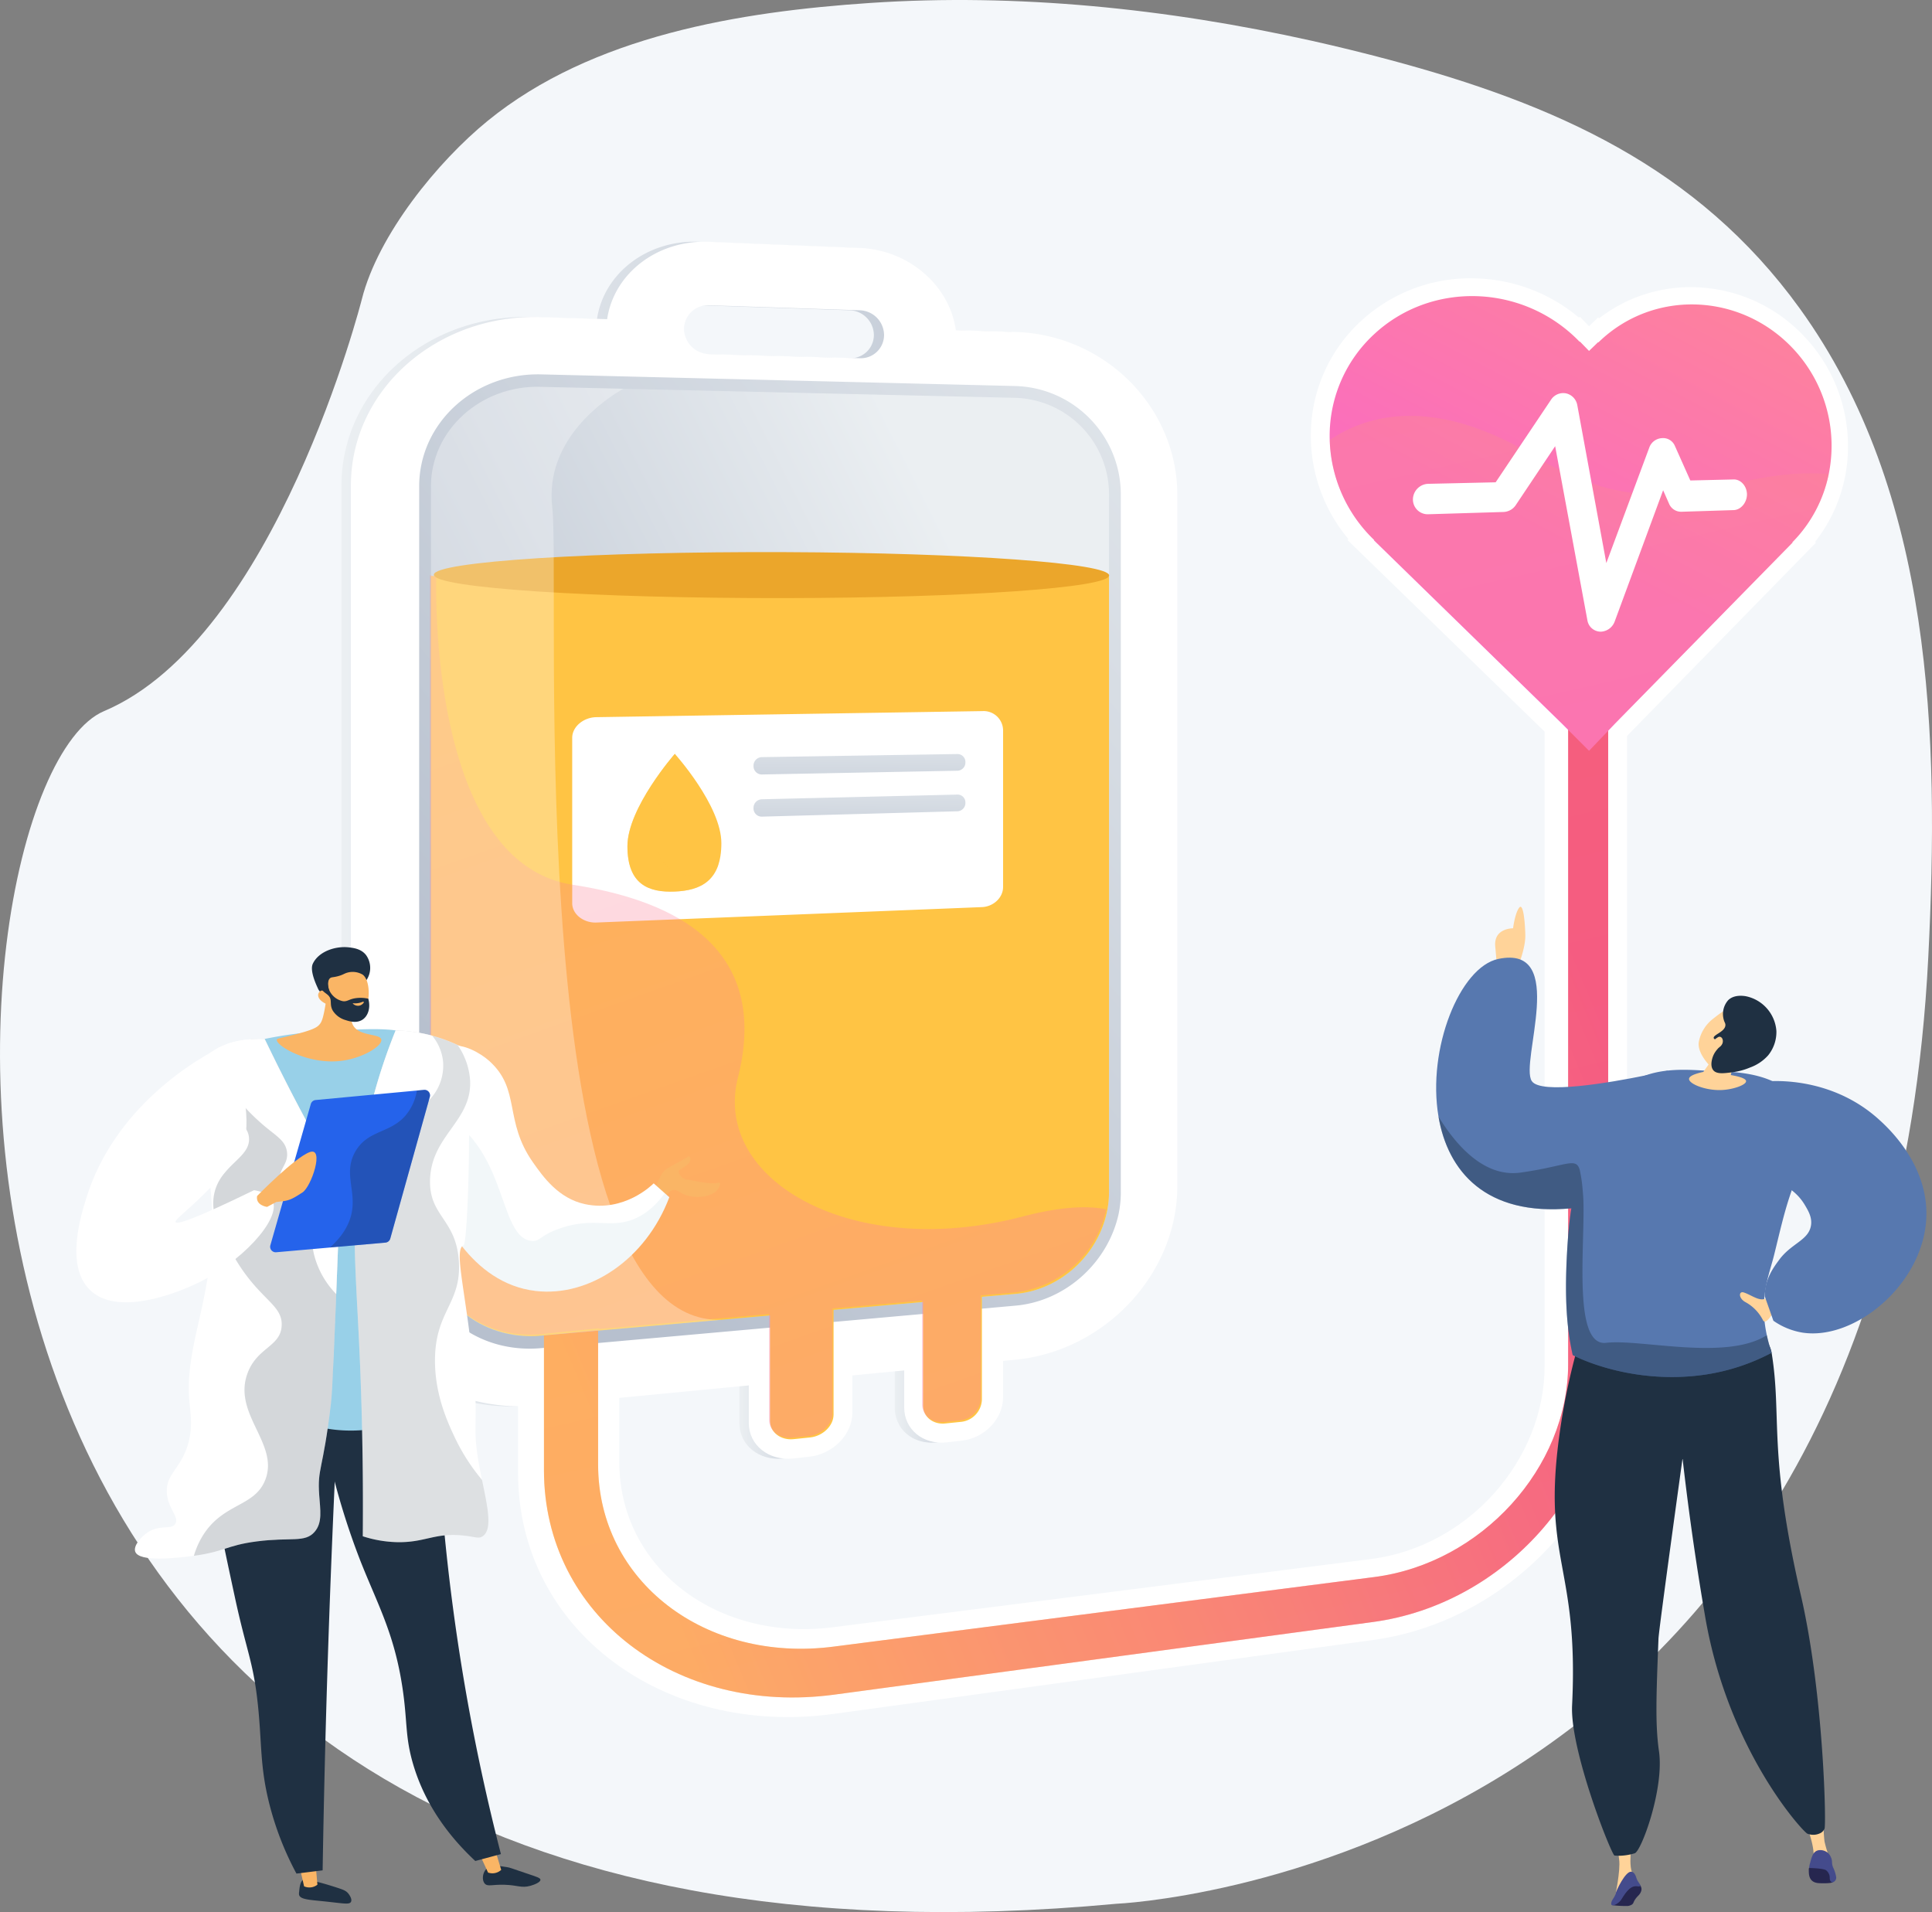
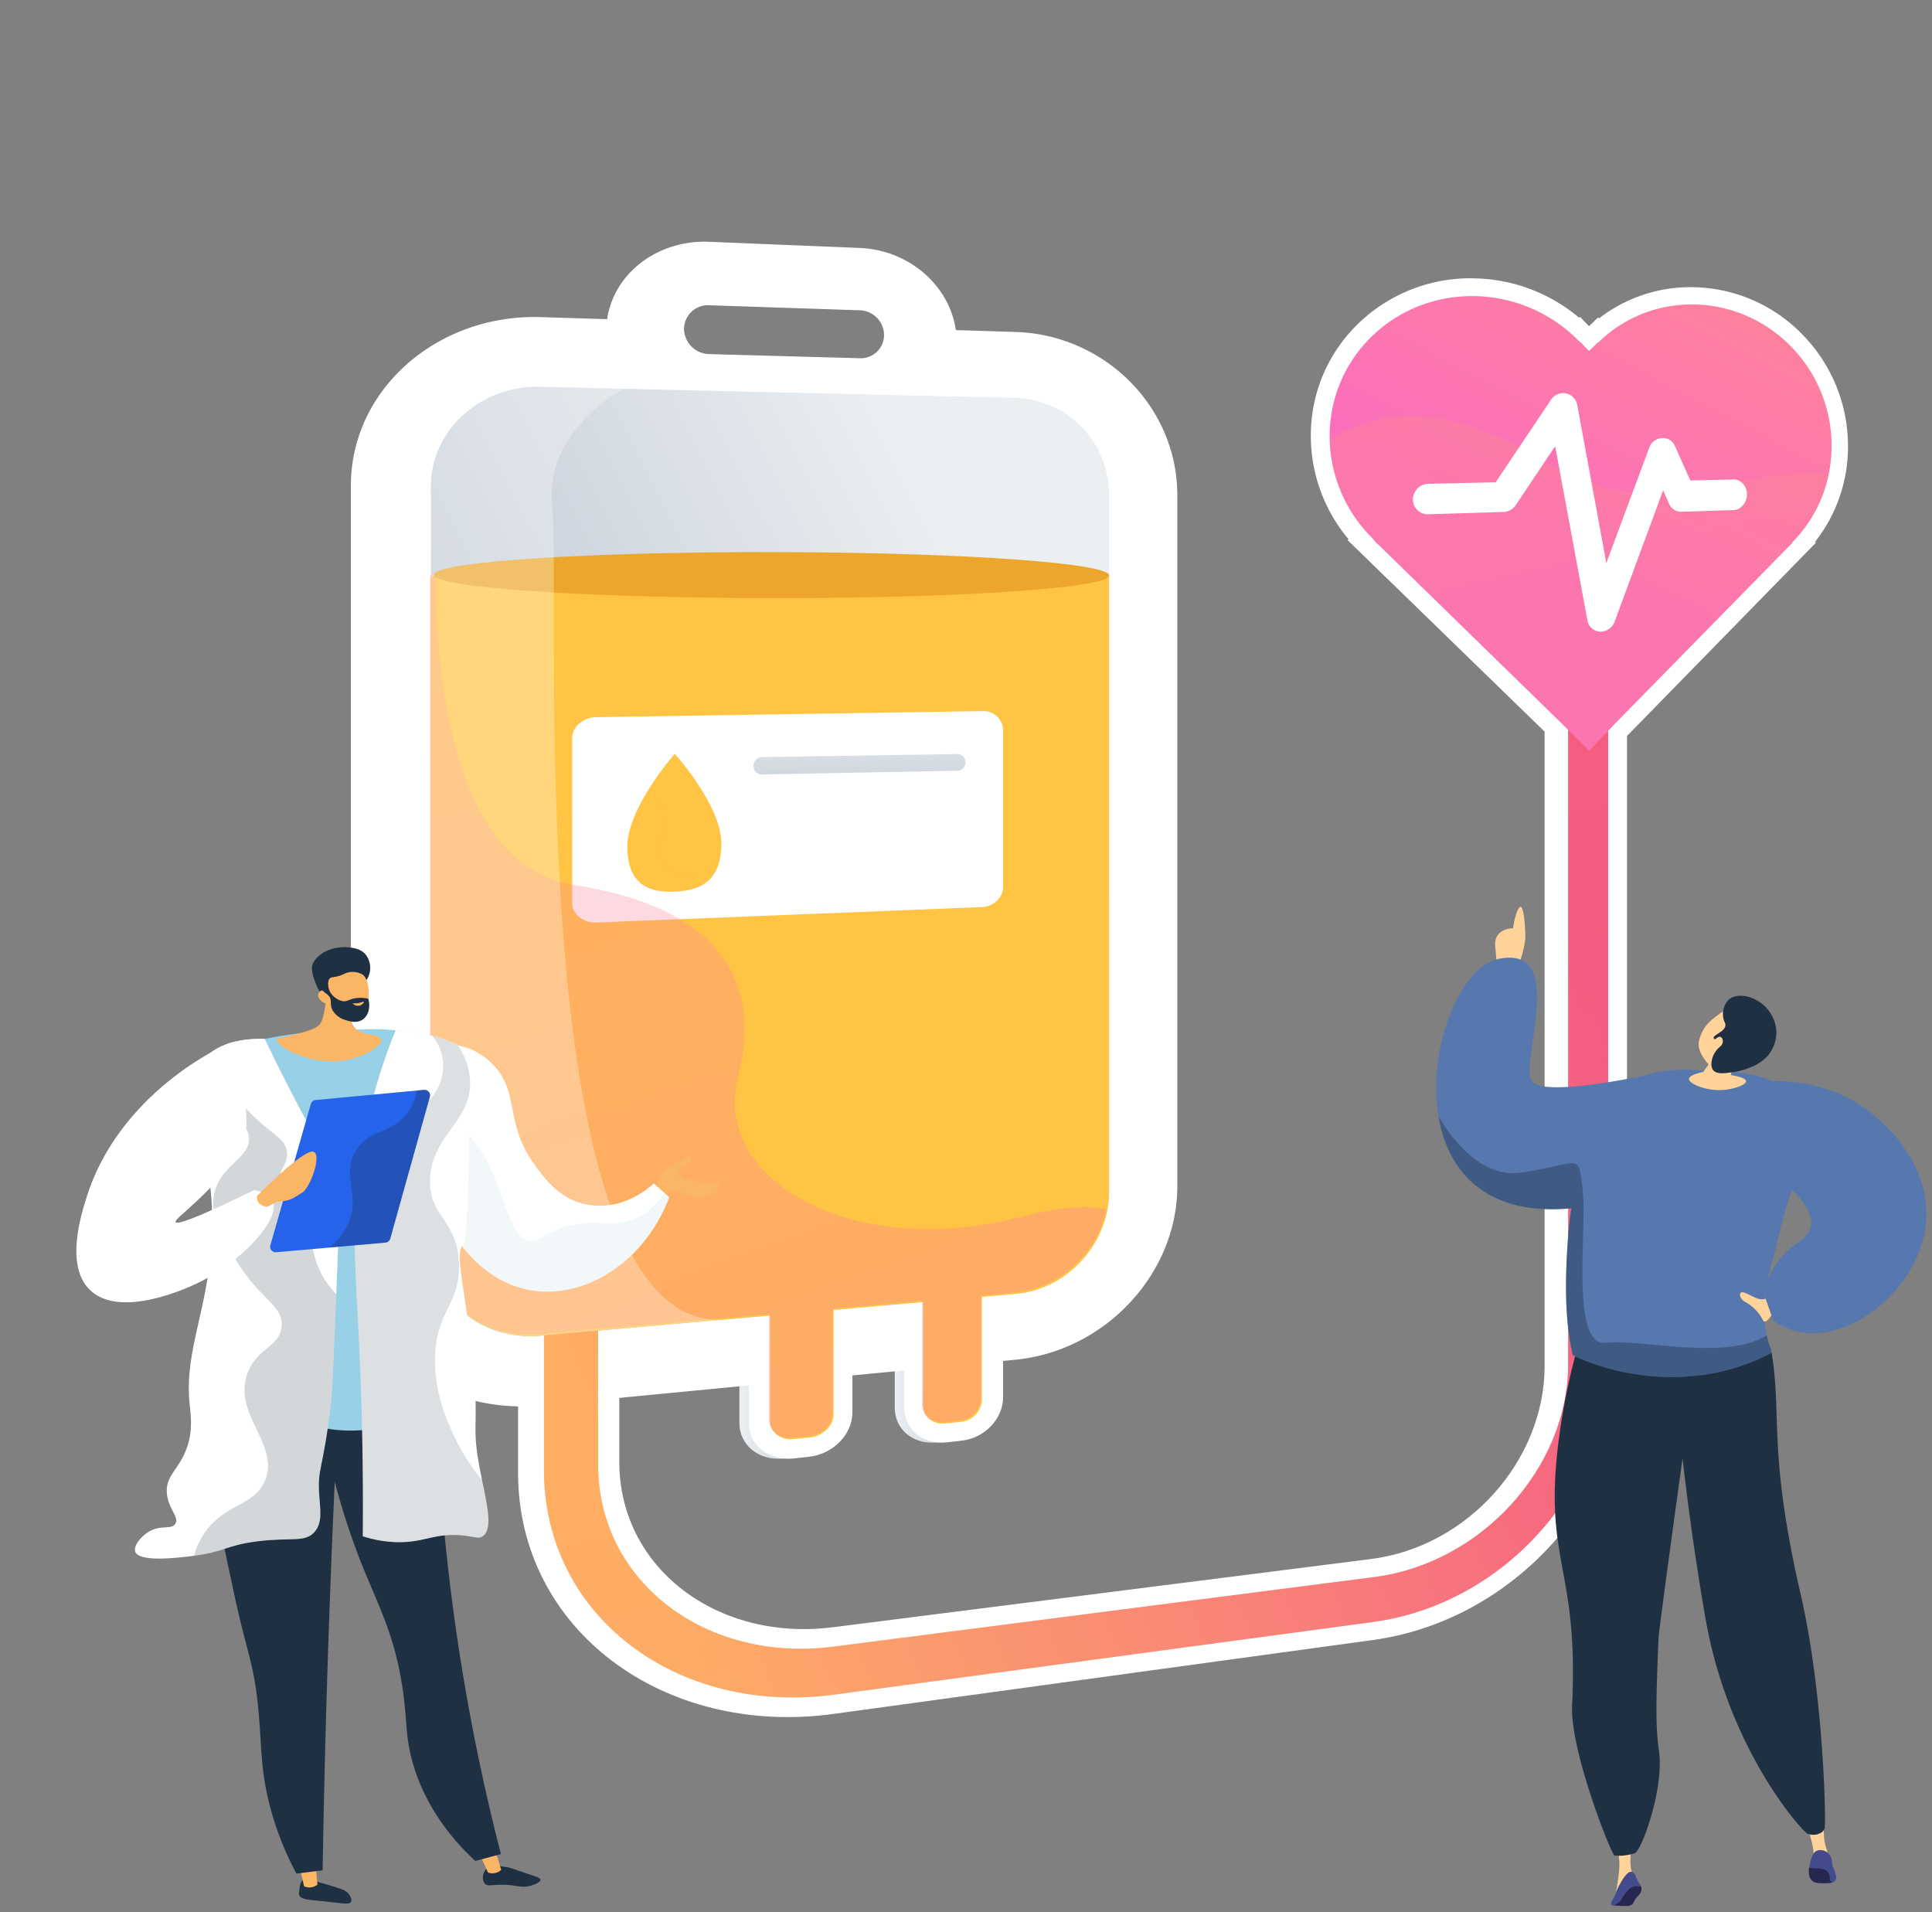
<svg xmlns="http://www.w3.org/2000/svg" xmlns:xlink="http://www.w3.org/1999/xlink" width="563.748" height="557.917" viewBox="0 0 563.748 557.917">
  <rect x="0" y="0" width="563.748" height="557.917" fill="#808080" stroke="none" />
  <defs>
    <linearGradient id="linear-gradient" y1="0.5" x2="1" y2="0.5" gradientUnits="objectBoundingBox">
      <stop offset="0" stop-color="#ebeff2" />
      <stop offset="0.995" stop-color="#b7c0ce" />
    </linearGradient>
    <linearGradient id="linear-gradient-4" x1="1.161" y1="-0.286" x2="0.184" y2="0.842" xlink:href="#linear-gradient" />
    <linearGradient id="linear-gradient-5" x1="0.02" y1="0.655" x2="0.984" y2="0.269" gradientUnits="objectBoundingBox">
      <stop offset="0" stop-color="#ffc444" />
      <stop offset="1" stop-color="#f24e74" />
    </linearGradient>
    <linearGradient id="linear-gradient-6" x1="0.828" y1="0.244" x2="0.1" y2="0.763" xlink:href="#linear-gradient" />
    <linearGradient id="linear-gradient-7" x1="0.945" y1="-0.47" x2="0.385" y2="0.522" gradientUnits="objectBoundingBox">
      <stop offset="0" stop-color="#ff9085" />
      <stop offset="1" stop-color="#fb6fbb" />
    </linearGradient>
    <linearGradient id="linear-gradient-8" x1="0.272" y1="-0.047" x2="0.573" y2="1.017" xlink:href="#linear-gradient-7" />
    <linearGradient id="linear-gradient-9" x1="0.414" y1="0.055" x2="0.612" y2="0.949" xlink:href="#linear-gradient-7" />
    <linearGradient id="linear-gradient-10" x1="0.654" y1="-2.065" x2="0.293" y2="3.927" xlink:href="#linear-gradient" />
    <linearGradient id="linear-gradient-11" x1="0.656" y1="-1.905" x2="0.291" y2="3.714" xlink:href="#linear-gradient" />
  </defs>
  <g id="Group_5819" data-name="Group 5819" transform="translate(-118.126 -104.386)">
-     <path id="Path_7376" data-name="Path 7376" d="M812.486,466.9c-42.163-9.406-86-13.915-128.86-11.041-37.988,2.547-81.049,9.5-111.619,34.4-14.569,11.867-31.942,33.191-36.707,52,0,0-25.083,99.021-75.249,120.239s-85,383.35,295.421,347.986c0,0,223.44-9.267,236.894-276.191,3.25-64.481,1.434-135.367-37.5-189.284-29.835-41.317-71.638-59.687-119.673-72.542Q823.938,469.46,812.486,466.9Z" transform="translate(-311.578 -350.614)" fill="#f4f7fa" />
    <g id="Group_5764" data-name="Group 5764" transform="translate(217.768 174.907)">
      <g id="Group_5761" data-name="Group 5761" style="mix-blend-mode: multiply;isolation: isolate">
-         <path id="Path_7377" data-name="Path 7377" d="M1139.442,846.5,1122,845.955c-1.809-12.923-13.624-23.372-28.044-23.962l-43.961-1.8c-15.139-.62-27.819,9.238-29.784,22.576l-19.207-.6c-30.241-.947-55.346,21.093-55.346,49.151v222.855c0,28.058,25.1,48.464,55.346,45.552l138.459-13.338c26.346-2.537,47.34-25.227,47.34-50.624V894.042C1186.8,868.644,1165.788,847.325,1139.442,846.5Zm-45.488,7.671-43.959-1.209a7.505,7.505,0,0,1-7.361-7.347,6.975,6.975,0,0,1,7.361-6.9l43.959,1.466a7.3,7.3,0,0,1,7.056,7.21A6.785,6.785,0,0,1,1093.954,854.171Z" transform="translate(-945.66 -820.166)" fill="url(#linear-gradient)" />
        <path id="Path_7378" data-name="Path 7378" d="M1559.74,2443.143c-7.138.754-12.866-3.88-12.866-10.331v-38.639l30.229-2.6v38.153c0,6.369-5.665,12.164-12.733,12.911Z" transform="translate(-1430.767 -2088.104)" fill="url(#linear-gradient)" />
        <path id="Path_7379" data-name="Path 7379" d="M1793.891,2422.818c-6.877.726-12.223-3.828-12.223-10.158v-37.924l28.168-2.528v37.453a13.111,13.111,0,0,1-11.876,12.661Z" transform="translate(-1620.218 -2072.476)" fill="url(#linear-gradient)" />
      </g>
      <path id="Path_7380" data-name="Path 7380" d="M2480.161,1009.377l-59.153-57.492.279-.268a46.826,46.826,0,0,1-10.979-30.129,45.24,45.24,0,0,1,14.49-33.364,46.981,46.981,0,0,1,34.229-12.557A48.716,48.716,0,0,1,2488.562,887l.262-.251,2.663,2.747,2.655-2.557.26.269a43.578,43.578,0,0,1,28.605-9.063,45.362,45.362,0,0,1,31.328,14.393,46.375,46.375,0,0,1,12.71,31.947,44.753,44.753,0,0,1-9.6,27.928l.246.254-54.994,56.253-11.209,11.775Z" transform="translate(-2127.455 -864.836)" fill="#fff" />
      <g id="Group_5762" data-name="Group 5762" transform="translate(2.748)">
        <path id="Path_7381" data-name="Path 7381" d="M1153.784,846.5l-17.383-.545c-1.809-12.923-13.6-23.372-28.016-23.962l-43.948-1.8c-15.139-.62-27.811,9.238-29.776,22.576l-19.315-.6c-30.241-.947-55.455,21.093-55.455,49.151v222.855c0,28.058,25.217,48.464,55.457,45.552l138.4-13.338c26.346-2.537,47.284-25.227,47.284-50.624V894.042C1201.035,868.644,1180.13,847.325,1153.784,846.5Zm-45.376,7.671-43.959-1.209a7.505,7.505,0,0,1-7.361-7.347,6.975,6.975,0,0,1,7.361-6.9l43.959,1.466a7.3,7.3,0,0,1,7.056,7.21A6.785,6.785,0,0,1,1108.408,854.171Z" transform="translate(-959.89 -820.166)" fill="#fff" />
        <path id="Path_7382" data-name="Path 7382" d="M1574.082,2443.143c-7.138.754-12.978-3.88-12.978-10.331v-38.639l30.229-2.6v38.153c0,6.369-5.609,12.164-12.677,12.911Z" transform="translate(-1444.997 -2088.104)" fill="#fff" />
        <path id="Path_7383" data-name="Path 7383" d="M1808.233,2422.818c-6.877.726-12.335-3.828-12.335-10.158v-37.924l28.855-2.528v37.453c0,6.252-5.353,11.941-12.164,12.661Z" transform="translate(-1634.448 -2072.476)" fill="#fff" />
      </g>
      <path id="Path_7384" data-name="Path 7384" d="M1304.549,1799.082c-49.635,6.808-92.078-24.612-92.078-70.355V1671.81l29.542-2.465v56.229c0,30.9,28.573,52.5,62.292,48.229l157.063-19.914c28.31-3.585,50.644-28.826,50.644-56.347V1501.336l24.046-.334v194.152c0,39.822-32.765,76.691-74.092,82.36Z" transform="translate(-1160.944 -1369.519)" fill="#fff" />
-       <path id="Path_7385" data-name="Path 7385" d="M1267.79,1055.561v203.163a31.9,31.9,0,0,1-.646,6.871c-3.079,13.994-15.295,25.393-30.075,26.717l-138.442,12.4c-19.5,1.746-35.57-11.854-35.57-30.347V1053.248c0-18.493,16.1-33.141,35.595-32.662l138.362,3.4A31.66,31.66,0,0,1,1267.79,1055.561Z" transform="translate(-1040.385 -981.872)" fill="url(#linear-gradient-4)" style="mix-blend-mode: multiply;isolation: isolate" />
      <path id="Path_7386" data-name="Path 7386" d="M1562.137,1527.754v189.531c0,37.114-30.222,71.389-68.667,76.572l-157.124,21.184c-46.079,6.212-84.743-23.073-84.743-65.483v-50.945l15.8-1.324v50.616c0,34.175,31.418,57.938,68.662,53.134l157.846-20.31c31.218-4.027,56.545-31.874,56.545-62.149V1527.956Z" transform="translate(-1192.519 -1391.104)" fill="url(#linear-gradient-5)" />
      <path id="Path_7387" data-name="Path 7387" d="M1278.706,1070.727v203.481c0,15.169-12.11,28.54-27.249,29.877l-87.326,7.7c-.059.008-.084.008-.151.015l-51.341,4.5c-17.2,1.515-31.8-10.571-31.8-27.032v-220.76c0-16.461,14.542-29.476,31.747-29.075l24.39.557,114.334,2.645A28.2,28.2,0,0,1,1278.706,1070.727Z" transform="translate(-1054.737 -997.078)" fill="url(#linear-gradient-6)" />
      <path id="Path_7388" data-name="Path 7388" d="M2584.37,954.3a39.486,39.486,0,0,1-10.506,19.769c-.036.043-.084.08-.121.123l.073.081-51.779,52.794-1.81,1.9-5.794,6.06-6.995-7.006-.663-.665-55.142-53.776.088-.085c-.047-.046-.094-.086-.141-.132a41.991,41.991,0,0,1-12.816-28.994,40.375,40.375,0,0,1,12.816-30.759c16.889-15.827,43.739-14.76,59.98,1.944.045.046.083.092.128.138l.083-.074,2.662,2.738,2.655-2.566.083.079c.044-.043.083-.086.127-.13,15.92-15.383,41.241-14.377,56.566,1.833A41.37,41.37,0,0,1,2584.37,954.3Z" transform="translate(-2150.401 -886.482)" fill="url(#linear-gradient-7)" />
      <g id="Group_5763" data-name="Group 5763" transform="translate(26.107 97.551)">
        <path id="Path_7389" data-name="Path 7389" d="M1611.671,2423.309v32.635c0,3.292-3.187,6.288-6.836,6.665l-4.865.5c-3.674.38-6.849-1.992-6.849-5.309v-32.883Z" transform="translate(-1494.19 -2211.261)" fill="#ffc444" />
        <path id="Path_7390" data-name="Path 7390" d="M1841.534,2403.714v32.043a6.764,6.764,0,0,1-6.177,6.5l-4.544.464c-3.54.366-6.454-1.983-6.454-5.238V2405.2Z" transform="translate(-1680.77 -2195.45)" fill="#ffc444" />
        <path id="Path_7391" data-name="Path 7391" d="M1278.706,1325.473v179.4a28.388,28.388,0,0,1-.541,5.625c-2.529,12.716-13.456,23.09-26.7,24.257l-139.675,12.281c-16.845.752-30.947-10.9-30.947-27.1V1325.3Z" transform="translate(-1080.844 -1325.298)" fill="#ffc444" />
      </g>
      <path id="Path_7392" data-name="Path 7392" d="M1414.011,1529.385l-112.7,1.77c-3.7.058-7.019,2.757-7.019,6.022v48.257c0,3.265,3.348,5.789,7.05,5.641l112.5-4.5c3.363-.134,6.175-2.767,6.175-5.866v-45.814A5.677,5.677,0,0,0,1414.011,1529.385Z" transform="translate(-1226.965 -1392.419)" fill="#fff" />
      <path id="Path_7393" data-name="Path 7393" d="M1282.278,1295.979c0,3.559-41.386,6.514-94.516,6.6-55.572.094-102.532-2.957-102.532-6.817s46.96-6.809,102.532-6.594C1240.891,1289.376,1282.278,1292.421,1282.278,1295.979Z" transform="translate(-1058.276 -1198.588)" fill="#eba62b" />
      <path id="Path_7394" data-name="Path 7394" d="M1278.181,1511.182a30.723,30.723,0,0,1-26.9,24.271l-9.679.853v29.976a6.764,6.764,0,0,1-6.177,6.5l-4.544.464c-3.54.366-6.454-1.983-6.454-5.239V1537.81l-26.107,2.319v30.53c0,3.292-3.188,6.288-6.836,6.665l-4.865.5c-3.674.38-6.849-1.992-6.849-5.309V1541.75l-49.484,4.362-.188-.2-17.781,1.783-.538.02c-16.845.752-30.94-10.9-30.94-27.1V1326.137a9.187,9.187,0,0,1,1.871.616s-2.94,83.158,39.816,89.737c41.33,6.36,55.7,26.574,48.19,56.266-7.552,29.869,33.272,53.558,83.1,40.532C1264.467,1510.5,1272.433,1510.023,1278.181,1511.182Z" transform="translate(-1055.035 -1228.852)" opacity="0.3" fill="url(#linear-gradient-8)" style="mix-blend-mode: multiply;isolation: isolate" />
      <path id="Path_7395" data-name="Path 7395" d="M1615.981,1120.078c-.036.043-.085.08-.121.123l.073.081-51.882,52.8-1.914,1.9v183.695c0,37.114-30.222,71.389-68.667,76.572l-157.124,21.184c-46.079,6.212-84.743-23.073-84.743-65.483v-39.338l15.8-1.6v39.284c0,34.175,31.418,57.937,68.662,53.133l157.846-20.31c31.218-4.026,56.545-31.874,56.545-62.149v-185.95l-1.114-.66-55.365-53.772-.026-.084c-.047-.046-.151-.085-.2-.132a42.022,42.022,0,0,1-12.844-28.993c10.236-7.011,29.751-13.354,59.619,4.648,38.4,23.144,55.684,2.73,85.967,5.287A39.5,39.5,0,0,1,1615.981,1120.078Z" transform="translate(-1192.518 -1032.49)" opacity="0.3" fill="url(#linear-gradient-9)" style="mix-blend-mode: multiply;isolation: isolate" />
      <path id="Path_7396" data-name="Path 7396" d="M1165.591,1311.655c-.453.037-.921.082-1.389.126-.06.008-.119.008-.186.015l-51.358,4.5c-17.2,1.515-31.814-10.571-31.814-27.032v-220.76c0-16.461,14.542-29.476,31.747-29.075l24.39.557c-4.672,2.652-23.02,14.434-20.746,34.557C1118.835,1097.573,1106.416,1313.393,1165.591,1311.655Z" transform="translate(-1054.737 -997.078)" fill="#fff" opacity="0.3" style="mix-blend-mode: soft-light;isolation: isolate" />
    </g>
    <g id="Group_5767" data-name="Group 5767" transform="translate(537.19 368.97)">
      <path id="Path_7397" data-name="Path 7397" d="M2694.419,1844.1c1.013-.911,3.222-7.144,3.153-10.7s-.568-9.749-1.808-8.068-1.766,5.991-1.766,5.991-5.735-.109-5.2,5.35.388,7.835,2.186,8.365A4.049,4.049,0,0,0,2694.419,1844.1Z" transform="translate(-2671.554 -1825.049)" fill="#ffd399" />
      <path id="Path_7398" data-name="Path 7398" d="M2642.67,1974.627c-.507.071-1.021.135-1.542.2-.678.086-1.349.157-2.006.221-25.084,2.363-36.077-10.915-38.768-26.762-3.369-19.815,6.225-43.657,17.46-46.006,20.458-4.283,6.182,30.223,9.751,35.634,2.62,3.976,22.713.492,33.221-1.649,3.812-.771,6.368-1.371,6.368-1.371S2699.34,1966.974,2642.67,1974.627Z" transform="translate(-2599.67 -1887.069)" fill="#5778af" />
      <path id="Path_7399" data-name="Path 7399" d="M3159.336,3210.413s2.631,6.617,1.939,9.551a29.559,29.559,0,0,0,4.653-.415,31.973,31.973,0,0,1-1.357-4.513,44.426,44.426,0,0,1-.277-5.288Z" transform="translate(-3051.253 -2942.335)" fill="#ffd399" />
      <path id="Path_7400" data-name="Path 7400" d="M2873.95,3302.748a1.978,1.978,0,0,1,.474,1.159,1.878,1.878,0,0,1-.142.776c-.427,1.124-1.1,1.272-1.824,2.465-.443.73-.359.949-.765,1.278a2.659,2.659,0,0,1-1.742.465,30.9,30.9,0,0,1-4.029-.227q1.35-1.74,2.875-3.526.669-.782,1.336-1.528l2.646-.893Z" transform="translate(-2814.504 -3017.349)" fill="#26264f" />
      <path id="Path_7401" data-name="Path 7401" d="M2875.1,3236.392s-1.513,7.888.412,10.1c1.639,2.208-.792.633-.792.633l-2.9,2.533-1.742,3.007s1.6-7.72,1.176-10.784-.642-5.129-.642-5.129Z" transform="translate(-2817.854 -2963.833)" fill="#ffd399" />
      <path id="Path_7402" data-name="Path 7402" d="M2786.67,2455.217a193.235,193.235,0,0,0-6.475,29.631c-5.072,36.893,5.708,38.07,3.695,78.952-.643,13.049,11.305,43.14,12.358,43.805a12.979,12.979,0,0,0,1.653.065,16.505,16.505,0,0,0,4.208-.7c1.893-.326,8.717-18.809,7.135-29.8-1.119-7.778-.795-16.125-.146-32.819.1-2.705,7.026-52.627,7.026-52.627h0c2.1,18.479,4.526,34.179,6.625,46.353,6.744,39.109,28.67,62.781,29.813,63.161a4.638,4.638,0,0,0,3.966-.271,2.735,2.735,0,0,0,1-1.13c.587-.459-.173-39.047-6.861-68.087-9.707-42.152-5.48-52.015-8.556-70.843C2839.454,2444.617,2786.67,2455.217,2786.67,2455.217Z" transform="translate(-2744.226 -2330.784)" fill="#1f3042" />
      <g id="Group_5765" data-name="Group 5765" transform="translate(108.725 275.236)">
        <path id="Path_7403" data-name="Path 7403" d="M3163.267,3275.648s-.656,0-.6.847-.3,3.759,3.038,3.9,3.848-.236,3.957-.236a27.127,27.127,0,0,0-.875-2.786l-1.065-1.366-2.869-.3Z" transform="translate(-3162.662 -3270.744)" fill="#26264f" />
        <path id="Path_7404" data-name="Path 7404" d="M3171.129,3258.082a10.612,10.612,0,0,0-.861-2.7c-.589-1.323-.106-1.819-.668-3.024a3.59,3.59,0,0,0-.794-1.2,3.447,3.447,0,0,0-2.355-.9,2.387,2.387,0,0,0-1.108.26,2.575,2.575,0,0,0-1,1.052,11.636,11.636,0,0,0-.8,2.381,5.861,5.861,0,0,0-.3,1.537c.875,0,4.235.136,4.946.655a2.784,2.784,0,0,1,1.066,2.267c0,.874.437,1.284.875,1.256A1.434,1.434,0,0,0,3171.129,3258.082Z" transform="translate(-3163.133 -3250.255)" fill="#444b8c" />
      </g>
      <path id="Path_7405" data-name="Path 7405" d="M2869.888,3282.933c.716.011,1.241.581,1.636,1.953s2.3,2.585.079,2.295-3.827,2.849-4.619,4.01-2.918,2.191-2.865,1.058.991-1.665,1.255-2.826S2868.256,3282.907,2869.888,3282.933Z" transform="translate(-2813.049 -3001.386)" fill="#444b8c" />
      <path id="Path_7406" data-name="Path 7406" d="M2870.342,2086.639c-9.587,19.687-10.358,25.062-13.748,38.746-1.5,6.032-4.455,12.521-2.121,23.378a48.284,48.284,0,0,0,1.407,5.132,60.443,60.443,0,0,1-19.316,6.36c-17.889,2.663-32.9-2.7-38.733-5.689-1.342-6.153-2.819-15.2-1.327-34.821.135-1.706.379-4.49.935-8a104.239,104.239,0,0,1,2.427-11.279c.15-.535.307-1.071.464-1.613a55.321,55.321,0,0,1,4.84-11.971,53.2,53.2,0,0,1,5.76-8.266c.821-.971,1.485-1.692,1.621-1.82a19.334,19.334,0,0,1,6.553-3.833c7.3-2.6,15.654-1.356,20.537-1.213,5.767.171,16.882.435,23.049,7.738C2866.708,2084.255,2872.99,2081.214,2870.342,2086.639Z" transform="translate(-2757.987 -2023.766)" fill="#5778af" />
      <g id="Group_5766" data-name="Group 5766" transform="translate(73.795 25.963)">
        <path id="Path_7407" data-name="Path 7407" d="M2984.614,1989.026a11.2,11.2,0,0,1,4.249-6.914c2.808-2.232,3.38-2.458,4.345-2.641l1.318-.2s.071,0,.144.006a13.127,13.127,0,0,1,3.5,1.244c1.343.944.354,7.63-3.716,15.945l-.48,2.113c3.547.624,4.426,1.263,4.454,1.774.06,1.107-3.823,2.519-7.423,2.611-4.514.115-9.306-1.827-9.215-3.276.037-.587.888-1.311,4.166-2.021l1.536-2.16C2987.03,1994.944,2984.243,1991.89,2984.614,1989.026Z" transform="translate(-2981.791 -1975.451)" fill="#ffd399" />
        <path id="Path_7408" data-name="Path 7408" d="M3020.48,1960.77a6.12,6.12,0,0,0-1.344,5.521c.25,1.037.574,1.146.528,1.824-.129,1.906-3.6,2.737-3.409,3.7.138.686,1.945.435,2.256,1.3.341.944-1.643,1.756-2.5,4.129-.133.37-.94,2.615.1,3.937.967,1.233,3.13.941,5.569.624a19.5,19.5,0,0,0,5.185-1.392,12.875,12.875,0,0,0,5.281-3.553,10.823,10.823,0,0,0,2.4-7.106,11.182,11.182,0,0,0-8.882-10.13C3024.955,1959.505,3022.217,1959.074,3020.48,1960.77Z" transform="translate(-3009.063 -1959.485)" fill="#1f3042" />
        <path id="Path_7409" data-name="Path 7409" d="M3016.537,2021.547c1.024-.613,1.8.7,1.321,1.855s-2.1,1.871-3.086,1.185S3015.16,2022.372,3016.537,2021.547Z" transform="translate(-3008.134 -2009.436)" fill="#ffd399" />
      </g>
      <path id="Path_7410" data-name="Path 7410" d="M3066.663,2409.075a3.124,3.124,0,0,1-2.278.3c-1.379-.3-3.058-1.439-4.557-1.918s-1.619,1.739.6,2.878a12.383,12.383,0,0,1,4.977,5.156c.839,1.739,2.938-2.1,2.938-2.1Z" transform="translate(-2970.074 -2294.927)" fill="#ffd399" />
      <path id="Path_7411" data-name="Path 7411" d="M3082.418,2088.375c3.406-.139,18.89-.4,31.682,11.212,2.572,2.335,14.8,13.433,13.76,29.3-1.242,19.037-20.922,35.159-36.056,32.862a20.618,20.618,0,0,1-8.536-3.474h0l-2.517-7.121c-.041-5.088,2.742-8.646,4.174-10.611,3.528-4.845,8.559-5.692,9.3-9.986.411-2.375-.748-4.321-1.784-6.059-3.526-5.919-9.157-6.649-12.072-9.677C3077.36,2111.7,3073.92,2103.867,3082.418,2088.375Z" transform="translate(-2984.868 -2037.494)" fill="#5778af" />
      <path id="Path_7412" data-name="Path 7412" d="M2700.421,2210.95a60.438,60.438,0,0,1-19.316,6.36c-17.889,2.663-32.9-2.7-38.733-5.689-1.342-6.153-2.819-15.2-1.327-34.821.135-1.706.378-4.49.935-8-25.084,2.363-36.077-10.914-38.768-26.761,4.875,8,13.163,17.831,23.906,16.34,13.363-1.863,16.161-4.633,17.289-.857a42.7,42.7,0,0,1,.885,6.089,47.533,47.533,0,0,1,.236,4.769c.142,14.234-2.728,40.773,6.61,39.667,9.994-1.185,35,5.347,46.877-2.227A48.384,48.384,0,0,0,2700.421,2210.95Z" transform="translate(-2602.528 -2080.82)" fill="#1f3042" opacity="0.4" style="mix-blend-mode: multiply;isolation: isolate" />
    </g>
    <g id="Group_5772" data-name="Group 5772" transform="translate(140.405 380.735)">
      <path id="Path_7413" data-name="Path 7413" d="M1418.7,2212.5s1.339-5.251,3.567-6.637,5.377-2.868,6.1-3.477,1.564,1.211-.515,2.6l-2.079,1.393a2.052,2.052,0,0,0,.085.893,3.131,3.131,0,0,0,2.841,1.79c5.335,1.117,7.419,1.172,8.233.934.121-.035.585-.186.781.02.314.331-.25,1.379-.491,1.746-1.443,2.2-6.453,3.164-10.2,1.439-1.37-.629-1.895-1.305-2.895-1.136-1.588.27-2.563,2.364-3.14,4.1Z" transform="translate(-1249.98 -2141.184)" fill="#fab565" />
      <path id="Path_7414" data-name="Path 7414" d="M1138.913,2079.162l-4.557-4.051c-.556.562-8.665,8.475-20,6.076-7.806-1.652-12.308-8.062-15.191-12.153-8.662-12.289-3.481-21.306-12.808-29.657-2.59-2.318-7.67-5.126-10.992-4.27-7.914,2.04-12.47,25.84-4.811,44.561,1.546,3.779,10.059,24.584,29.37,26.838C1115.514,2108.326,1132.047,2097.341,1138.913,2079.162Z" transform="translate(-965.894 -2006.179)" fill="#fff" />
      <path id="Path_7415" data-name="Path 7415" d="M1077.136,2132.2c14.272,11.273,12.684,32.894,21.458,33.99,2.68.335,2.533-1.719,8.925-3.8,9.349-3.04,13.741.031,20.318-2.279,2.724-.957,6.267-3,9.756-7.82l1.321,1.174c-6.865,18.179-23.4,29.164-38.991,27.344-19.311-2.254-27.824-23.059-29.37-26.838a57.329,57.329,0,0,1-3.628-26.934A29.778,29.778,0,0,1,1077.136,2132.2Z" transform="translate(-965.895 -2080.483)" fill="#abc9d6" opacity="0.15" style="mix-blend-mode: multiply;isolation: isolate" />
      <path id="Path_7416" data-name="Path 7416" d="M882.593,3294.4c-.833.677-.986,2.367-1.086,3.471a2.719,2.719,0,0,0-.012.915c.4,1.272,2.868,1.406,6.735,1.8,6.111.624,7.929,1.105,8.407.2.448-.852-.636-2.248-.759-2.4-.657-.827-1.463-1.128-3.021-1.641-2.883-.949-4.831-1.469-5.421-1.625C883.755,3294.128,883.14,3293.952,882.593,3294.4Z" transform="translate(-816.498 -3022.214)" fill="#1f3042" />
      <path id="Path_7417" data-name="Path 7417" d="M885.882,3266.454l.612,6.963a3.782,3.782,0,0,1-3.887.48l-1.571-6.845Z" transform="translate(-816.153 -2999.854)" fill="#fab565" />
      <path id="Path_7418" data-name="Path 7418" d="M1160.187,3275.139c-1,1.1-1.225,3.131-.358,4.131.853.983,2.135.246,5.773.354,3.9.116,4.914,1.037,7.562.306,1.07-.3,2.959-1.013,2.923-1.776-.025-.538-.987-.815-4.2-1.892-4.56-1.527-4.54-1.61-5.508-1.771C1163.947,3274.089,1161.5,3273.684,1160.187,3275.139Z" transform="translate(-1040.672 -3006.036)" fill="#1f3042" />
      <path id="Path_7419" data-name="Path 7419" d="M1156.852,3246.509l1.954,6.5a3.78,3.78,0,0,1-3.839.775l-2.9-6.309Z" transform="translate(-1034.84 -2983.761)" fill="#fab565" />
      <path id="Path_7420" data-name="Path 7420" d="M942.193,2509.284a609,609,0,0,0,19.242,144.266l-7.48,2.012c-6.326-5.9-14.306-15.183-18.156-28.3-2.39-8.144-1.593-12.329-3.109-22.346-2.414-15.949-7.3-24.305-12.356-37.167a211.6,211.6,0,0,1-12.786-51.19Z" transform="translate(-837.546 -2388.909)" fill="#1f3042" />
      <path id="Path_7421" data-name="Path 7421" d="M785.714,2509.384q-2.289,41.678-3.732,84.893-1.071,32.422-1.586,64.015l-7.641.943a89,89,0,0,1-7.969-20.566c-2.72-10.9-2.09-17.381-3.282-28.683-1.338-12.676-3.282-15.438-6.725-31.429-6.989-32.453-10.483-48.679-2.687-58.773C754.621,2516.507,762.554,2508.288,785.714,2509.384Z" transform="translate(-708.531 -2388.909)" fill="#1f3042" />
      <path id="Path_7422" data-name="Path 7422" d="M787.4,2014.763a118.628,118.628,0,0,1,25.412-4.244c15.269-.863,22.9-1.294,28.314,2.342,12.5,8.4,2.822,27.782,7.937,75.831,2.174,20.422,3.154,19.1-1.745,26.37-9.954,14.767-37.914,15.978-50.722,3.174-6.769-6.767-7.642-7.148-7.805-14.87C788.143,2072.886,787.659,2044.107,787.4,2014.763Z" transform="translate(-740.597 -1985.983)" fill="#98d0e8" />
      <path id="Path_7423" data-name="Path 7423" d="M997.022,2016.756a45.212,45.212,0,0,0-19.476-4.935,164.833,164.833,0,0,0-10.769,41c-2.026,15.887-1.079,26.4.005,48.223.685,13.788,1.383,33.766,1.173,58.377a34.87,34.87,0,0,0,9.947,1.717c8.172.183,10.9-2.77,19.249-1.952,3.641.356,4.547,1.058,5.772.242,3.415-2.277.858-10.721-.856-19.889-2.65-14.177.236-11.259-2.352-34.217-2.145-19.033-5.1-29.7-2.353-30.8C998.842,2073.942,1000.233,2018.406,997.022,2016.756Z" transform="translate(-884.377 -1987.516)" fill="#fff" />
      <path id="Path_7424" data-name="Path 7424" d="M989.024,2107.892c.108-14.321,7.737-16.346,6.969-28.666-.774-12.408-8.683-13.089-8.41-23.766.333-12.985,12.162-17.086,11.7-28.885a20.42,20.42,0,0,0-3.629-10.459,45.53,45.53,0,0,0-18.108-4.294,164.833,164.833,0,0,0-10.769,41c-2.026,15.887-1.079,26.4.005,48.223.685,13.788,1.384,33.766,1.173,58.377a34.871,34.871,0,0,0,9.947,1.717c8.172.183,10.9-2.77,19.249-1.952,3.641.356,4.547,1.058,5.772.242,2.983-1.99,1.409-8.687-.18-16.462a57.83,57.83,0,0,1-7.849-12.188C992.815,2126.373,988.947,2118.179,989.024,2107.892Z" transform="translate(-884.377 -1987.516)" fill="#1f3042" opacity="0.15" style="mix-blend-mode: multiply;isolation: isolate" />
      <path id="Path_7425" data-name="Path 7425" d="M691.342,2065.845c1.869,7.1,1.7,12.75,1.5,17.964-1.1,28.725-1.658,43.172-2.139,47.262-2.335,19.861-3.985,18.624-3.419,26.689.3,4.318,1.011,8.014-1.351,10.731-2.817,3.24-6.87,1.487-16.843,2.773-9.168,1.182-9.411,3.137-19.318,4.328-4.025.484-15.019,1.805-16.168-1.322-.614-1.672,1.66-4.417,3.85-5.774,3.568-2.211,6.609-.544,7.814-2.308,1.381-2.021-2.347-4.6-2.467-9.455-.12-4.835,3.479-6.407,5.714-12.345,2.083-5.533,1.243-10.241.922-13.577-1.433-14.88,5.116-26.647,6.409-46.361,2.013-30.7-11.113-44.184-2.2-54.021,4.824-5.326,12.764-5.89,17.729-5.769,5.158,10.745,9.6,19.2,12.746,25.006C687.51,2055.936,689.738,2059.751,691.342,2065.845Z" transform="translate(-616.421 -1997.865)" fill="#fff" />
      <g id="Group_5768" data-name="Group 5768" transform="translate(81.216 24.305)">
        <path id="Path_7426" data-name="Path 7426" d="M979.313,2047.584c-.733-2.522-3.046-4.939-2.139-7.913a6.723,6.723,0,0,1,3.021-3.566,14.345,14.345,0,0,0,11.2-15.253,13.894,13.894,0,0,0-3.182-7.493,45.913,45.913,0,0,0-10.648-1.537,164.828,164.828,0,0,0-10.769,41,144.594,144.594,0,0,0-1.175,20.658,26.684,26.684,0,0,1,4.8-9.116C973.534,2060.583,981.1,2053.725,979.313,2047.584Z" transform="translate(-965.612 -2011.821)" fill="#fff" />
      </g>
      <g id="Group_5769" data-name="Group 5769" transform="translate(34.292 26.782)" opacity="0.64" style="mix-blend-mode: multiply;isolation: isolate">
        <path id="Path_7427" data-name="Path 7427" d="M763.263,2065.848c-1.6-6.095-3.833-9.91-7.229-16.179-3.146-5.806-7.588-14.26-12.746-25.005-1.2-.029-2.585-.016-4.051.093-7.852,10.845-8.349,16.907-6.526,20.506,1.777,3.506,5.494,4.187,5.98,7.973.759,5.919-7.854,7.942-9.966,15.946-1.844,6.987,2.471,13.965,6.532,20.534,6.909,11.172,13.234,12.552,13,18.534-.242,6.224-7.152,6.334-9.967,13.953-4.411,11.941,9.3,20.528,5.182,31.095-3.188,8.189-12.815,6.615-18.737,17.142a24.447,24.447,0,0,0-2.1,5.03c8.964-1.2,9.516-3.06,18.375-4.2,9.973-1.286,14.025.467,16.843-2.773,2.362-2.717,1.655-6.413,1.351-10.73-.566-8.066,1.084-6.829,3.419-26.689.481-4.09,1.04-18.537,2.139-47.262C764.959,2078.6,765.132,2072.946,763.263,2065.848Z" transform="translate(-722.633 -2024.65)" fill="#1f3042" opacity="0.3" style="mix-blend-mode: multiply;isolation: isolate" />
      </g>
      <path id="Path_7428" data-name="Path 7428" d="M778,2049.273c4.05,3.6,6.98,4.815,7.486,8.248.558,3.782-2.594,5.047-2.058,8.729.67,4.606,5.89,4.616,8.58,10.5,1.761,3.854.225,5.384,1.283,10.372a25.248,25.248,0,0,0,6.576,11.98c.178-4.57.372-9.653.588-15.3.2-5.214.372-10.865-1.5-17.964-1.6-6.095-3.832-9.91-7.229-16.179-3.146-5.806-7.588-14.261-12.746-25.006a32.134,32.134,0,0,0-10.566,1.323,11.587,11.587,0,0,0-1.537,5.217C766.592,2039.131,775.3,2046.87,778,2049.273Z" transform="translate(-724.04 -1997.867)" fill="#fff" />
      <g id="Group_5771" data-name="Group 5771" transform="translate(58.495)">
        <path id="Path_7429" data-name="Path 7429" d="M862.819,1926.632a52.9,52.9,0,0,1-.945,10.575c-.547,2.817-.942,3.545-1.445,4.135-.758.889-1.906,1.635-8.392,3.243-3.53.875-3.984.851-4.062,1.2-.38,1.708,9.245,7.533,19.189,6.129,6.086-.859,11.624-4.332,11.284-6.155s-6.421-.85-8.233-4.17c-1.26-2.31.152-5.588,1.823-8.3C870.419,1930.258,864.436,1929.663,862.819,1926.632Z" transform="translate(-847.963 -1918.779)" fill="#fab565" />
        <g id="Group_5770" data-name="Group 5770" transform="translate(10.248)">
          <path id="Path_7430" data-name="Path 7430" d="M916.934,1895.611a6.4,6.4,0,0,0-.13-7.345c-1.424-1.812-3.665-2.07-5.007-2.225-3.888-.449-8.794,1.174-10.5,4.753-1.011,2.121,1.176,6.527,1.519,7.319.388.9,1.091,1.2,1.742,1.88.9.939,2.313,2.433,4.616,4.93a16.031,16.031,0,0,1,.884-2.638,14.149,14.149,0,0,1,1.846-3.1C913.929,1896.714,915.572,1897.418,916.934,1895.611Z" transform="translate(-901.031 -1885.967)" fill="#1f3042" />
          <path id="Path_7431" data-name="Path 7431" d="M913.48,1933.1a8.688,8.688,0,0,0,7.645,3.862c4.557-.3,5.224-10.515,2.314-12.683a5.752,5.752,0,0,0-4.5-.581c-.934.262-1.25.65-2.784,1.047-1.415.367-1.815.211-2.242.57-.534.45-.926,1.552-.033,4.539a2.479,2.479,0,0,0-2.652-.869,1.557,1.557,0,0,0-.607.591C909.986,1930.743,911.052,1932.234,913.48,1933.1Z" transform="translate(-908.625 -1916.244)" fill="#fab565" />
          <path id="Path_7432" data-name="Path 7432" d="M914.616,1929.673c.22.164-.452.984-.5,2.144a5.578,5.578,0,0,0,4.508,5.186c1.375.135,1.753-.694,4.026-.934a10.408,10.408,0,0,1,3.316.191c.714,2.47.042,4.933-1.609,6.076-1.778,1.23-4.048.484-5,.172a6.52,6.52,0,0,1-3.734-2.74c-1.108-1.945-.021-3.117-1.292-4.433-.641-.663-1.484-.951-2.3-2.235a6.322,6.322,0,0,1-.462-.865C912.741,1930.989,914.3,1929.436,914.616,1929.673Z" transform="translate(-909.531 -1921.213)" fill="#1f3042" />
          <path id="Path_7433" data-name="Path 7433" d="M965.567,1968.538a5.553,5.553,0,0,1-2.685.419c-.083,0-.174.02-.184.062a2.09,2.09,0,0,0,2.057.6c.714-.2,1.269-.877,1.173-1.049C965.887,1968.5,965.726,1968.509,965.567,1968.538Z" transform="translate(-950.788 -1952.574)" fill="#fab565" />
        </g>
      </g>
      <path id="Path_7434" data-name="Path 7434" d="M602.325,2077.351c2.6,5.517-9.341,18.367-22.609,24.468-2.7,1.244-22.118,10.17-30.771,1.587-7.15-7.094-2.535-21.76-.888-27,8.089-25.712,30.98-40.124,41.391-44.842,7.77,19.428,5.146,29.417,3.345,32.12-1.882,2.824-7.132,8.755-12.709,13.981-3.923,3.675-6.366,5.464-6.037,6.037.409.713,5.007-.634,22.867-9.328C598.983,2074.714,601.437,2075.467,602.325,2077.351Z" transform="translate(-545.068 -2003.45)" fill="#fff" />
      <path id="Path_7435" data-name="Path 7435" d="M882.767,2101.635l-31.614,2.961a1.616,1.616,0,0,0-1.4,1.164l-11.8,41.2a1.616,1.616,0,0,0,1.7,2.055l31.874-2.813a1.616,1.616,0,0,0,1.415-1.176l11.538-41.343A1.617,1.617,0,0,0,882.767,2101.635Z" transform="translate(-781.339 -2059.979)" fill="#2563eb" />
      <path id="Path_7436" data-name="Path 7436" d="M817.98,2207.88s10.887-11.14,15.318-12.786.508,10.1-2.088,11.761-3.609,2.29-5.634,2.543l-2.026.254-2.658,1.417S817.474,2210.665,817.98,2207.88Z" transform="translate(-765.234 -2135.269)" fill="#fab565" />
      <path id="Path_7437" data-name="Path 7437" d="M934.623,2137.267c1.192-6.512-2.482-11.562,1.039-17.666,3.622-6.279,9.981-5.219,14.548-10.391a15.036,15.036,0,0,0,3.4-7.382l2.055-.193a1.617,1.617,0,0,1,1.708,2.044l-11.538,41.344a1.616,1.616,0,0,1-1.415,1.176l-16.186,1.428C932.352,2143.93,934.054,2140.374,934.623,2137.267Z" transform="translate(-854.237 -2059.979)" fill="#1f3042" opacity="0.3" style="mix-blend-mode: multiply;isolation: isolate" />
    </g>
    <g id="Group_5775" data-name="Group 5775" transform="translate(301.207 324.346)">
      <g id="Group_5774" data-name="Group 5774" transform="translate(0)">
        <g id="Group_5773" data-name="Group 5773">
          <path id="Path_7438" data-name="Path 7438" d="M1405.131,1620.046c0,11-6.05,13.8-13.581,14.112-7.607.315-13.83-2.027-13.83-13.223s13.83-26.955,13.83-26.955S1405.131,1609.051,1405.131,1620.046Z" transform="translate(-1377.72 -1593.98)" fill="#ffc444" />
          <path id="Path_7439" data-name="Path 7439" d="M1392.115,1628.7c-2.756-1.175-5.516-4.236-5.5-7.495.012-2.528,1.686-3.119,2.091-6.062.524-3.8-1.862-5.774-2.567-8.528-.672-2.62.027-6.552,5.577-12.452l-.165-.187s-13.83,15.758-13.83,26.955,6.223,13.538,13.83,13.223c5.884-.244,10.863-2.01,12.759-8C1400.315,1629.229,1395.573,1630.177,1392.115,1628.7Z" transform="translate(-1377.72 -1593.98)" fill="#ffc444" opacity="0.5" style="mix-blend-mode: multiply;isolation: isolate" />
        </g>
      </g>
      <path id="Path_7440" data-name="Path 7440" d="M1630.051,1596.794a2.39,2.39,0,0,1-2.348,2.312l-56.952,1.092a2.422,2.422,0,0,1-2.531-2.318v-.343a2.49,2.49,0,0,1,2.493-2.4l56.972-.9a2.309,2.309,0,0,1,2.367,2.232Z" transform="translate(-1531.43 -1594.184)" fill="url(#linear-gradient-10)" style="mix-blend-mode: multiply;isolation: isolate" />
-       <path id="Path_7441" data-name="Path 7441" d="M1630.051,1658.045a2.414,2.414,0,0,1-2.348,2.33l-56.952,1.562a2.4,2.4,0,0,1-2.531-2.3v-.343a2.514,2.514,0,0,1,2.493-2.424l56.972-1.369a2.288,2.288,0,0,1,2.367,2.214Z" transform="translate(-1531.43 -1643.62)" fill="url(#linear-gradient-11)" style="mix-blend-mode: multiply;isolation: isolate" />
    </g>
    <g id="Group_5776" data-name="Group 5776" transform="translate(530.416 219.079)">
      <path id="Path_7442" data-name="Path 7442" d="M2619.618,1118.5c-.132.008-.263.01-.4.005a3.95,3.95,0,0,1-3.722-3.319l-9.407-50.8-11.483,17.178a4.5,4.5,0,0,1-3.588,2.021l-21.852.661a4.314,4.314,0,0,1-4.579-4.318,4.6,4.6,0,0,1,4.579-4.559l19.56-.443,16.153-24.084a4.245,4.245,0,0,1,4.391-1.865,4.289,4.289,0,0,1,3.279,3.448l8.469,46.067,12.527-33.672a4.149,4.149,0,0,1,3.662-2.775,3.719,3.719,0,0,1,3.769,2.154l4.551,10.193,12.647-.3c2.146-.05,3.879,2.039,3.879,4.366s-1.733,4.512-3.879,4.58l-15.2.481a3.817,3.817,0,0,1-3.647-2.338l-1.733-3.936-14.114,38.239A4.52,4.52,0,0,1,2619.618,1118.5Z" transform="translate(-2564.592 -1048.893)" fill="#fff" />
    </g>
  </g>
</svg>